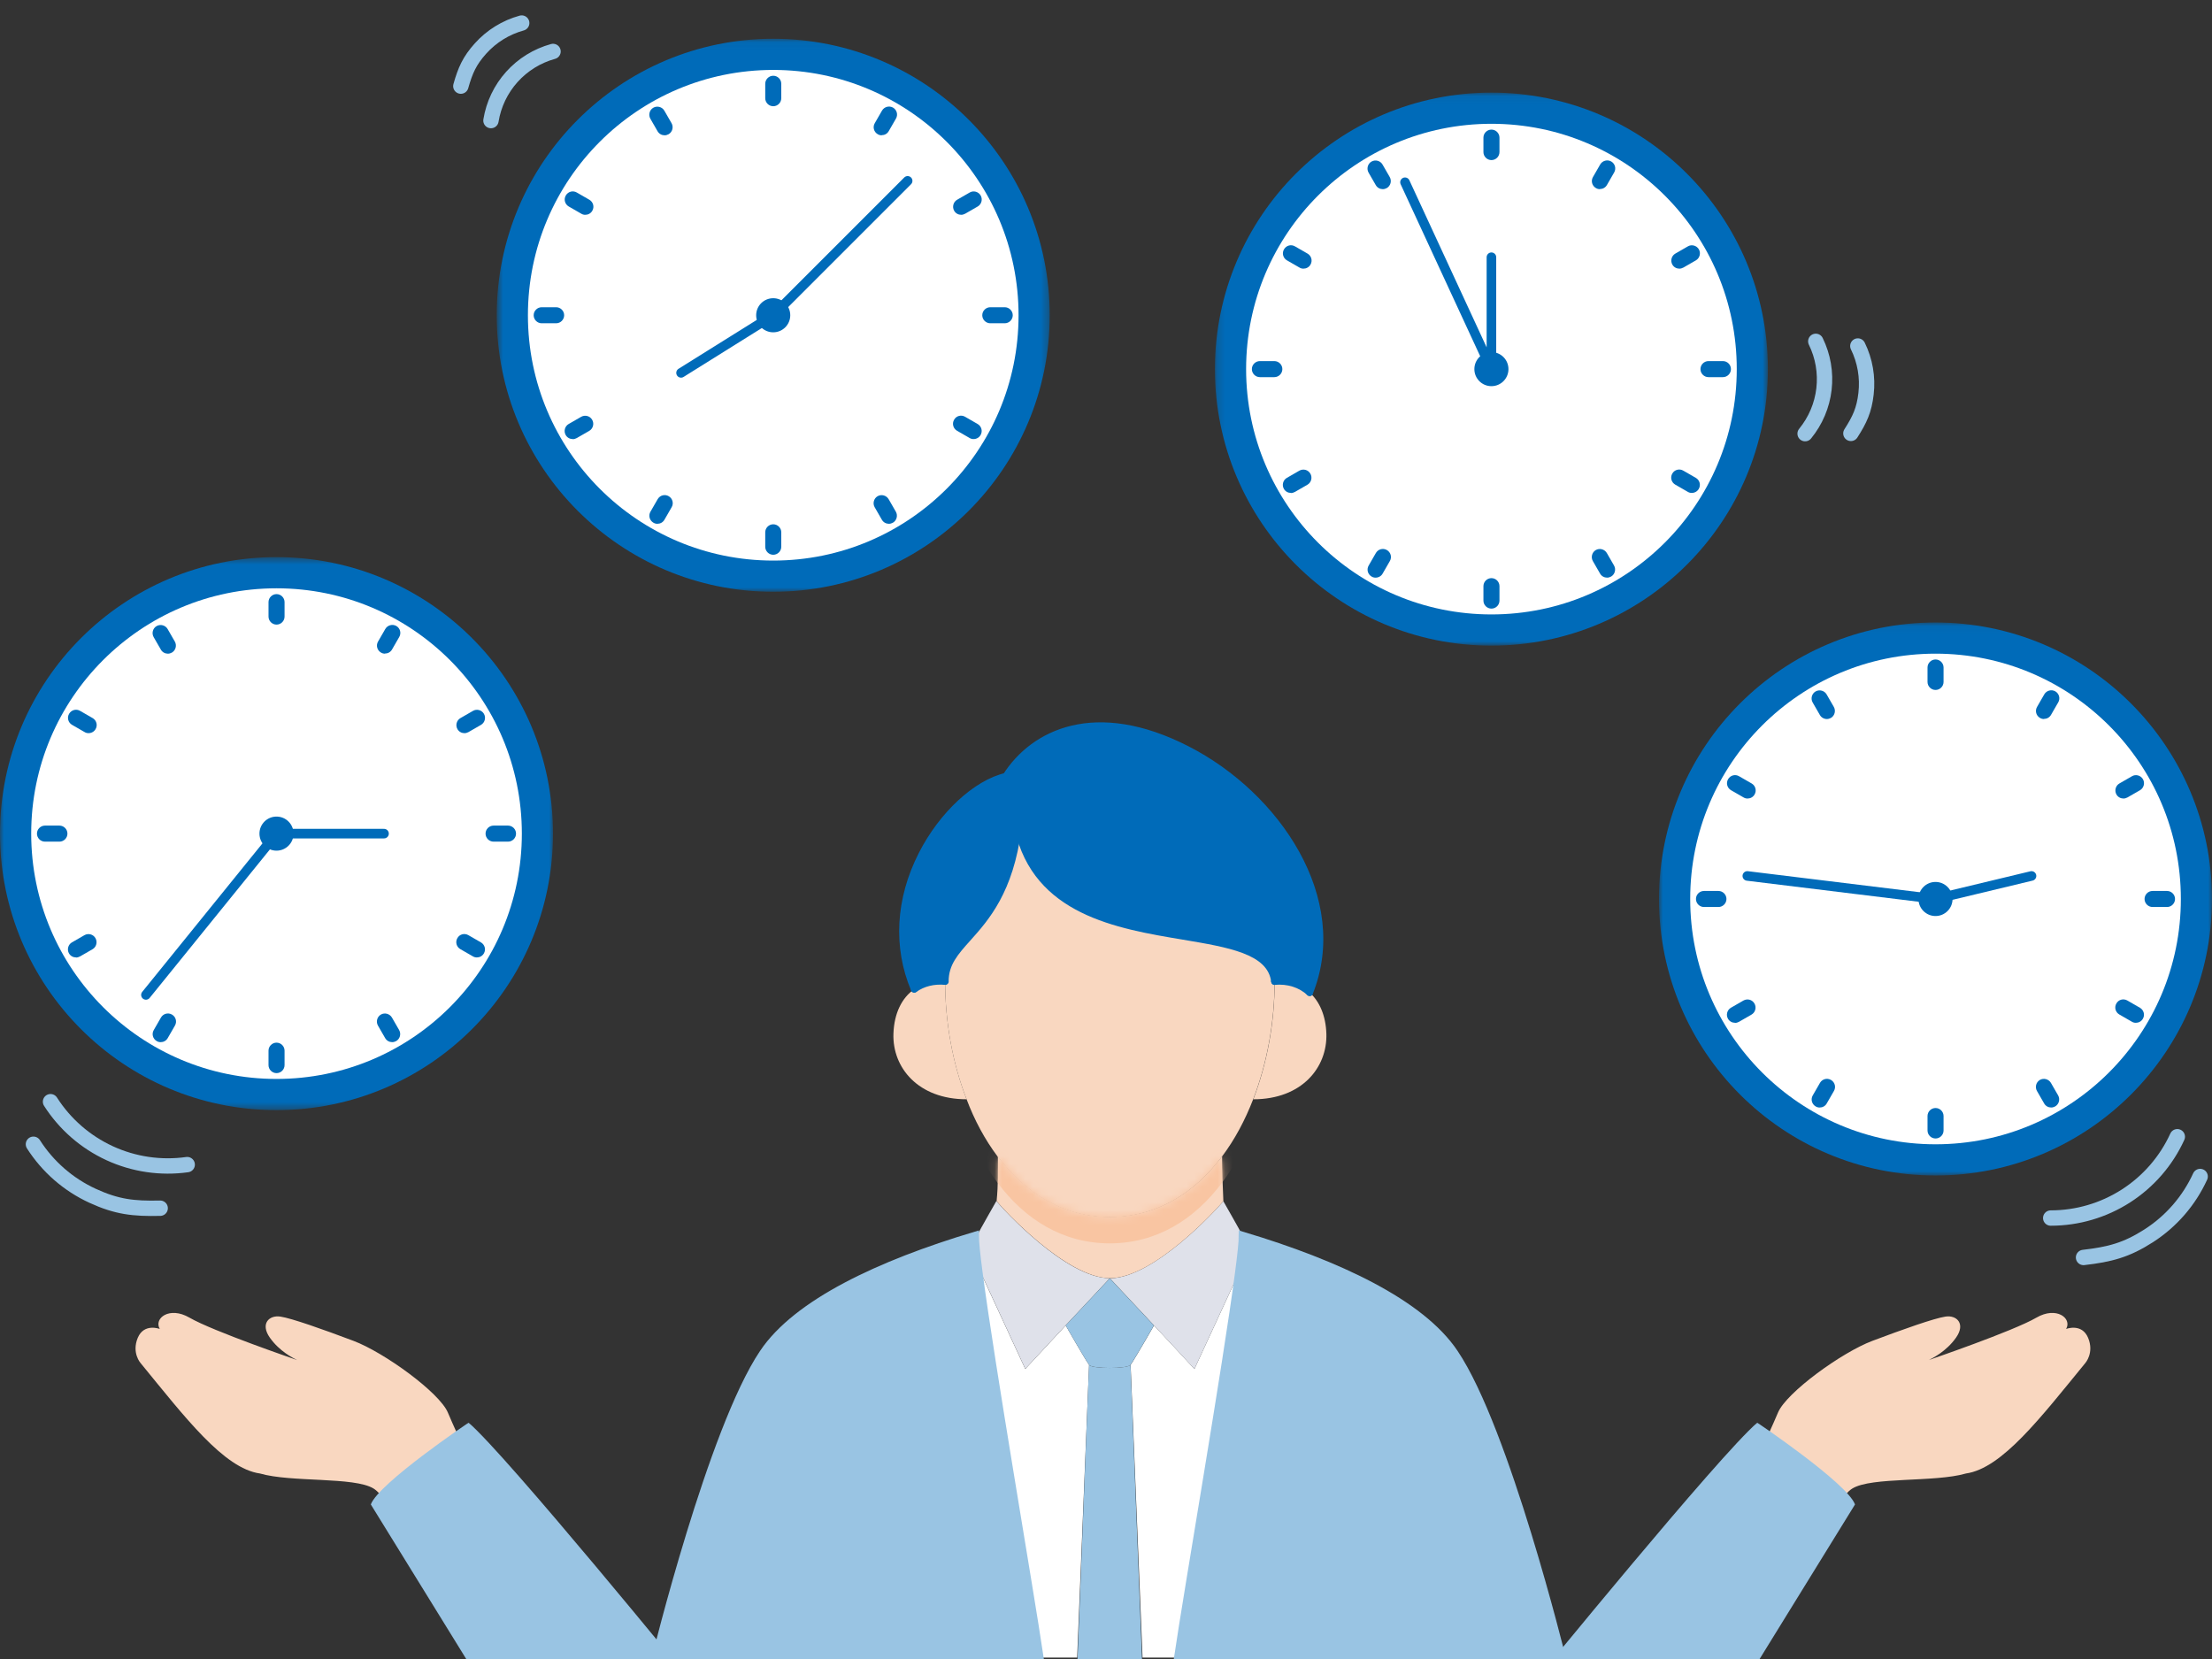
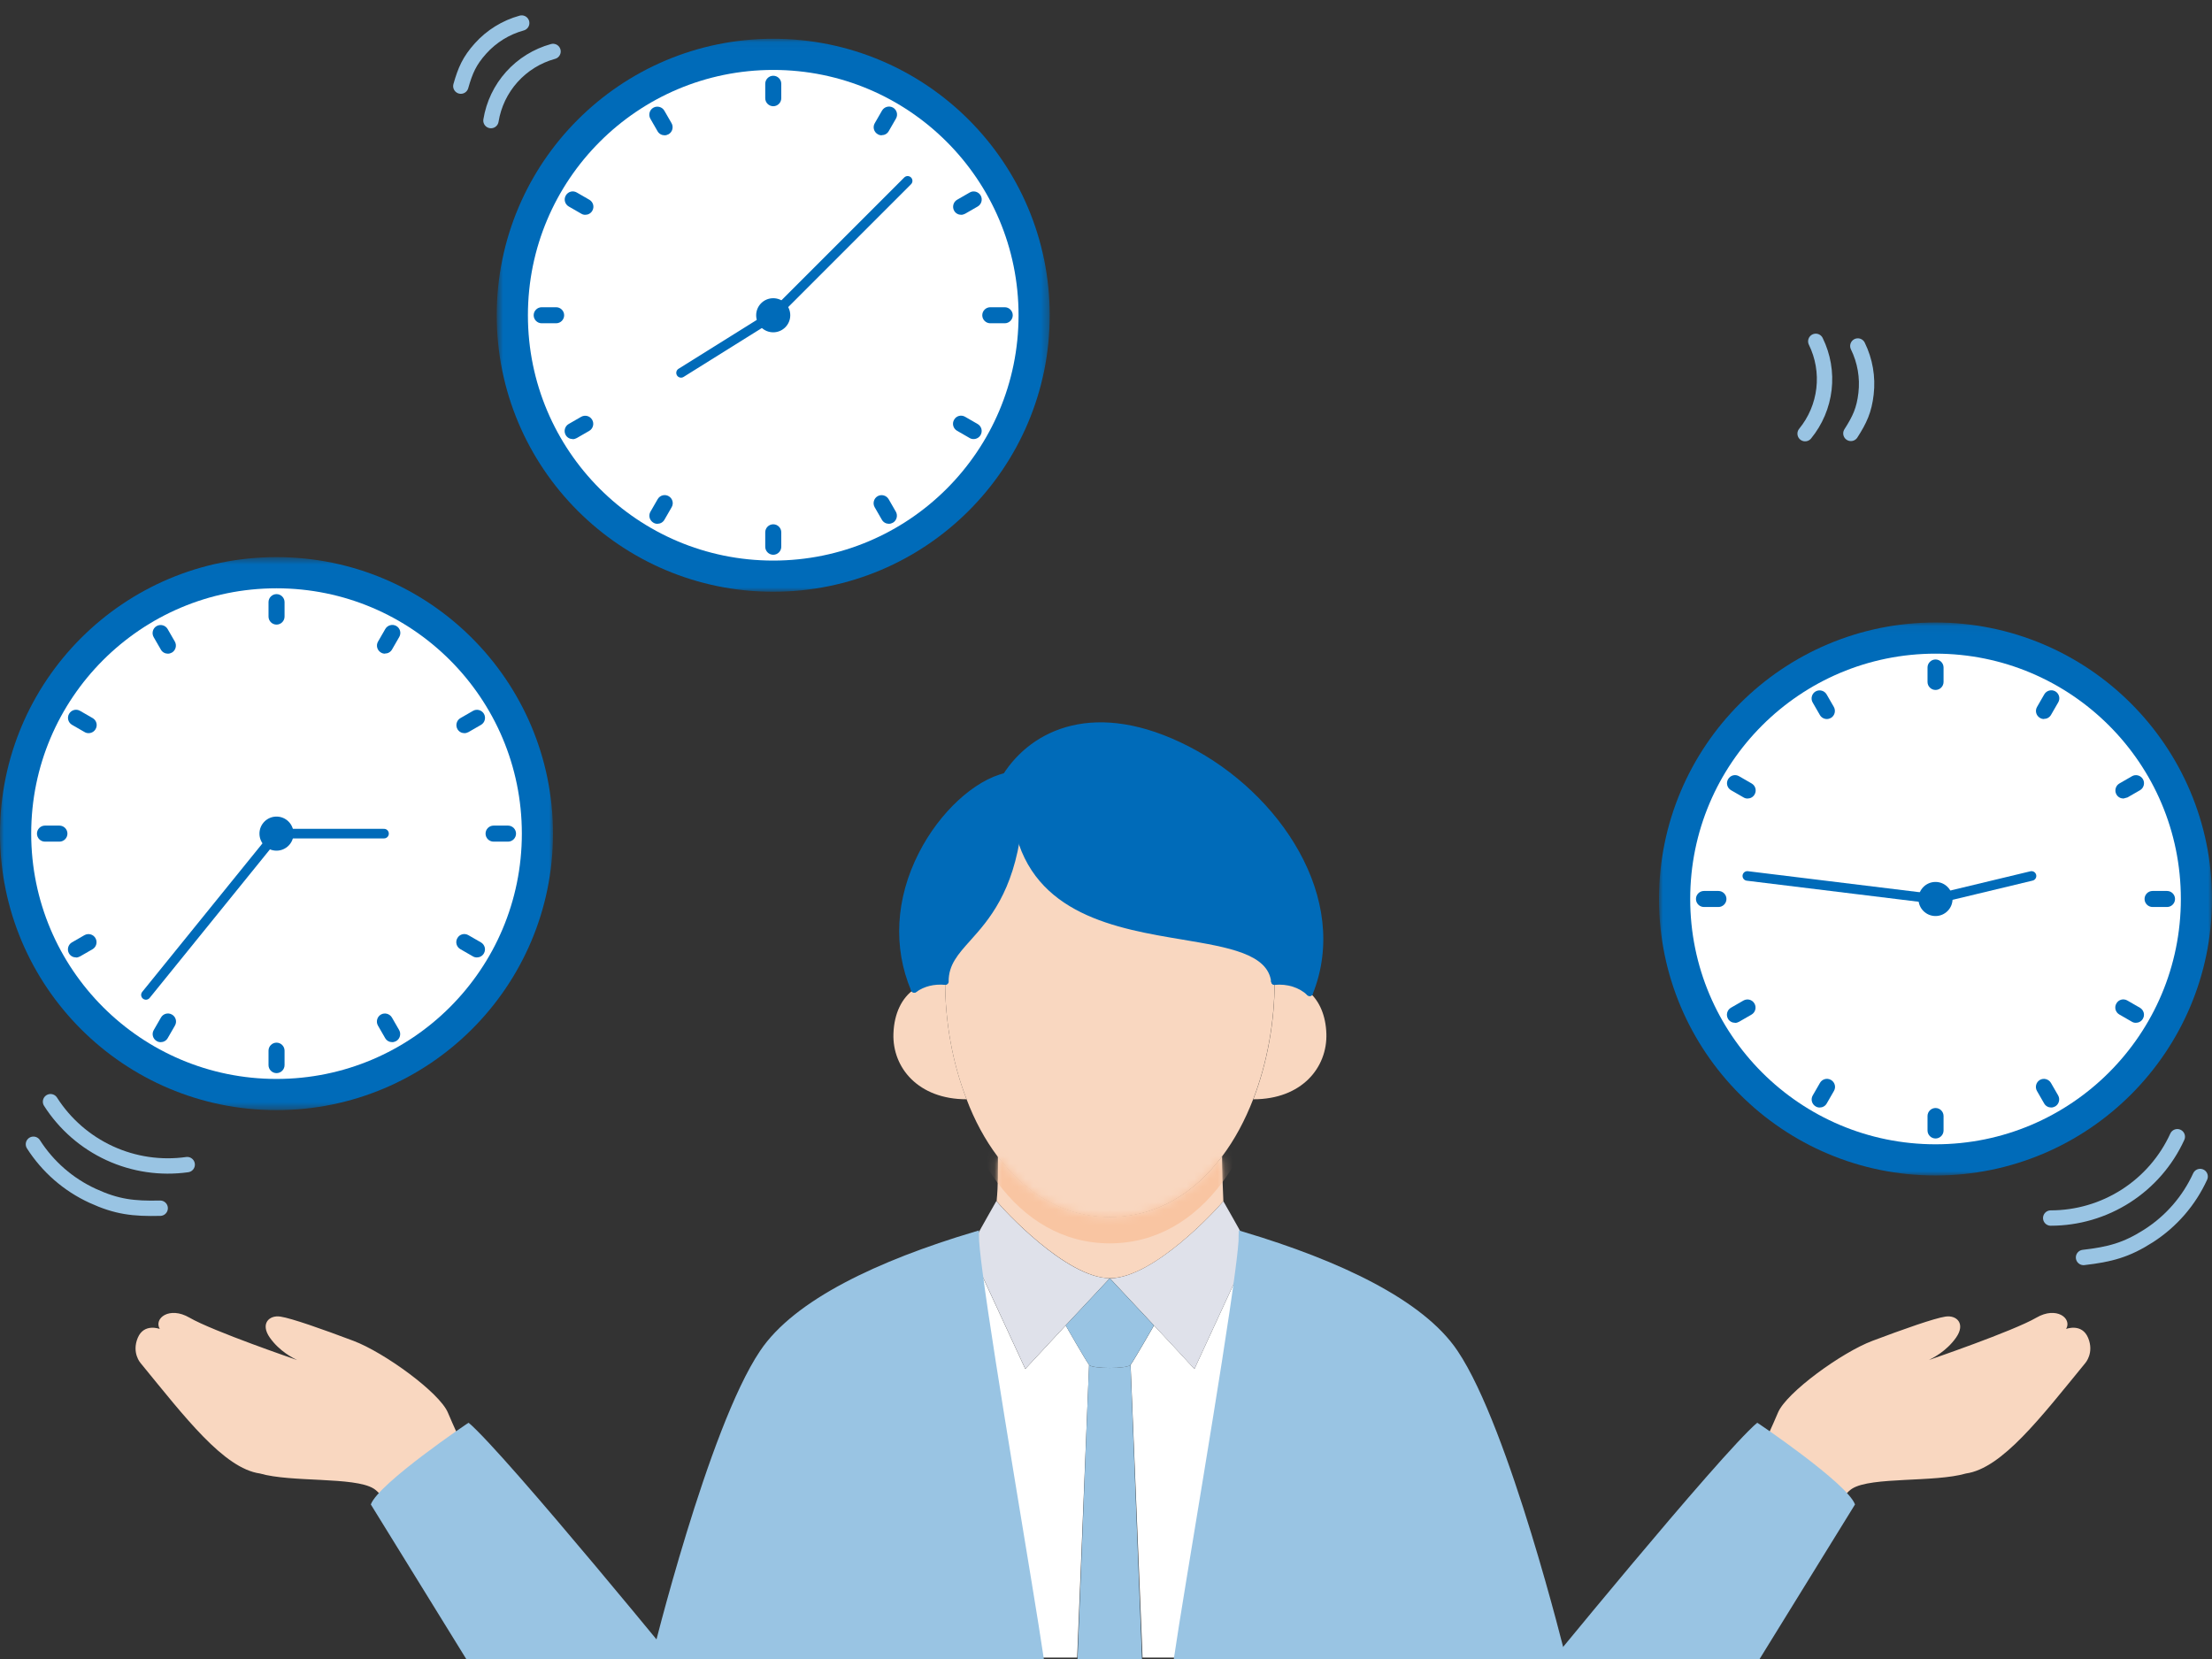
<svg xmlns="http://www.w3.org/2000/svg" width="288" height="216" viewBox="0 0 288 216" fill="none">
  <rect x="0" y="0" width="288" height="216" fill="#333333" stroke="none" />
  <g clip-path="url(#clip0_747_250831)">
    <path d="M170.529 129.237C171.806 130.4 172.616 132.234 172.692 134.587C172.831 139.002 169.479 143.125 163.192 143.125H163.18C165.001 138.395 165.962 133.044 165.962 127.782C167.733 127.618 169.352 128.136 170.541 129.237H170.529Z" fill="#F9D7C0" />
    <path d="M123.055 127.781C123.055 133.043 124.016 138.419 125.85 143.124H125.837C119.551 143.124 116.173 139 116.325 134.586C116.414 131.904 117.438 129.906 119.032 128.793C120.145 127.996 121.537 127.642 123.055 127.781Z" fill="#F9D7C0" />
    <path d="M132.541 107.898C136.703 126.504 164.822 118.308 165.948 127.782C165.948 133.044 164.986 138.394 163.165 143.113C162.102 145.857 160.749 148.4 159.105 150.576C155.525 155.357 150.592 158.469 144.495 158.469C138.398 158.469 133.465 155.37 129.885 150.576C128.253 148.4 126.887 145.883 125.85 143.125C124.003 138.407 123.055 133.044 123.055 127.782C123.055 122.077 130.783 121.634 132.541 107.898Z" fill="#F9D7C0" />
    <path d="M165.949 127.783C164.81 118.296 136.704 126.505 132.542 107.898C130.784 121.635 123.056 122.078 123.056 127.783C121.525 127.643 120.146 127.998 119.033 128.795C113.645 115.994 123.789 102.737 130.974 101.055C142.725 82.575 179.357 107.076 170.515 129.237C169.326 128.137 167.719 127.618 165.936 127.783H165.949Z" fill="#006BB9" />
    <path d="M155.514 178.238C155.514 178.238 159.878 168.777 161.307 165.691C159.726 177.808 154.679 206.901 153.363 215.819H148.759L147.203 177.707C147.734 176.961 150.252 172.572 150.252 172.572C152.364 174.823 154.489 177.125 155.514 178.238Z" fill="white" />
    <path d="M127.695 165.703C129.125 168.79 133.489 178.238 133.489 178.238C134.513 177.125 136.638 174.836 138.751 172.572C138.751 172.572 141.268 176.974 141.799 177.707L140.243 215.819H135.639C134.323 206.927 129.276 177.834 127.695 165.716V165.703Z" fill="white" />
    <path d="M129.736 156.38C130.609 157.455 138.793 166.398 144.497 166.423C144.497 166.423 141.639 169.472 138.755 172.558C136.642 174.822 134.517 177.112 133.493 178.225C133.493 178.225 129.129 168.776 127.699 165.69C127.396 163.362 127.219 161.68 127.219 160.845C127.56 160.175 129.736 156.355 129.736 156.355V156.38Z" fill="#DFE1EA" />
    <path d="M159.269 156.381C159.269 156.381 161.445 160.188 161.786 160.871C161.786 161.706 161.609 163.389 161.306 165.691C159.876 168.777 155.513 178.239 155.513 178.239C154.488 177.125 152.363 174.823 150.25 172.572C147.367 169.485 144.508 166.437 144.508 166.437C150.213 166.399 158.409 157.469 159.269 156.394V156.381Z" fill="#DFE1EA" />
    <path d="M144.507 158.43C150.603 158.43 155.537 155.331 159.116 150.537C159.116 152.384 159.192 154.61 159.281 156.381C158.408 157.456 150.224 166.399 144.519 166.424C138.815 166.387 130.618 157.456 129.758 156.381C129.973 154.256 129.922 152.371 129.922 150.537C133.502 155.319 138.435 158.43 144.532 158.43H144.507Z" fill="#F9D7C0" />
    <mask id="mask0_747_250831" style="mask-type:luminance" maskUnits="userSpaceOnUse" x="129" y="150" width="31" height="17">
      <path d="M144.507 158.43C150.603 158.43 155.537 155.331 159.116 150.537C159.116 152.384 159.192 154.61 159.281 156.381C158.408 157.456 150.224 166.399 144.519 166.424C138.815 166.387 130.618 157.456 129.758 156.381C129.973 154.256 129.922 152.371 129.922 150.537C133.502 155.319 138.435 158.43 144.532 158.43H144.507Z" fill="white" />
    </mask>
    <g mask="url(#mask0_747_250831)">
      <path d="M165.945 131.197C165.945 136.459 164.983 141.81 163.162 146.528C162.099 149.273 160.746 151.815 159.102 153.991C155.522 158.772 150.589 161.884 144.492 161.884C138.395 161.884 133.462 158.785 129.882 153.991C128.238 151.815 126.884 149.273 125.822 146.528C124 141.81 123.039 136.459 123.039 131.197C123.216 123.924 150.551 132.336 151.854 112.426C154.497 126.694 163.693 131.02 165.932 131.197H165.945Z" fill="#F9C5A2" />
    </g>
    <path d="M147.187 177.707C146.795 178.238 142.191 178.238 141.798 177.707C141.267 176.961 138.75 172.572 138.75 172.572C141.634 169.486 144.493 166.438 144.493 166.438C144.493 166.438 147.351 169.486 150.235 172.572C150.235 172.572 147.718 176.973 147.187 177.707Z" fill="#99C4E3" />
    <path d="M147.191 177.707L148.747 217.452H140.234L141.79 177.707C142.182 178.238 146.787 178.238 147.179 177.707H147.191Z" fill="#99C4E3" />
    <path d="M161.303 165.691C161.607 163.388 161.784 161.706 161.784 160.871C174.205 164.59 185.007 169.662 189.359 176.164C196.063 186.119 203.353 215.819 203.353 215.819H153.359C154.675 206.901 159.722 177.821 161.303 165.691Z" fill="#99C4E3" stroke="#99C4E3" stroke-miterlimit="10" />
    <path d="M127.433 165.691C127.129 163.388 126.952 161.706 126.952 160.871C114.531 164.59 103.729 169.662 99.377 176.164C92.673 186.119 85.383 215.819 85.383 215.819H135.377C134.061 206.901 129.014 177.821 127.433 165.691Z" fill="#99C4E3" stroke="#99C4E3" stroke-miterlimit="10" />
    <path d="M123.068 128.224C122.827 128.224 122.625 128.022 122.625 127.782C122.625 125.277 124.042 123.683 125.699 121.836C128.102 119.142 131.1 115.803 132.112 107.834C132.137 107.594 132.339 107.417 132.605 107.454C132.845 107.48 133.023 107.707 132.985 107.948C131.935 116.195 128.709 119.8 126.356 122.431C124.699 124.278 123.51 125.619 123.51 127.782C123.51 128.022 123.308 128.224 123.068 128.224Z" fill="#006BB9" />
    <path d="M165.948 128.225C165.72 128.225 165.53 128.061 165.505 127.833C165.075 124.19 159.939 123.342 154.007 122.343C145.355 120.901 134.591 119.092 132.111 107.986C132.061 107.746 132.212 107.506 132.453 107.455C132.706 107.405 132.933 107.556 132.984 107.797C135.337 118.333 145.772 120.079 154.159 121.483C160.445 122.533 165.884 123.444 166.39 127.744C166.416 127.985 166.251 128.212 165.998 128.238H165.948V128.225Z" fill="#006BB9" />
    <path d="M119.033 129.237C118.856 129.237 118.691 129.136 118.628 128.971C116.25 123.343 116.604 116.98 119.627 111.06C122.321 105.76 126.85 101.574 130.885 100.638C131.125 100.574 131.366 100.726 131.416 100.966C131.467 101.207 131.328 101.447 131.087 101.498C127.356 102.37 122.967 106.469 120.424 111.465C117.527 117.145 117.186 123.241 119.45 128.617C119.551 128.845 119.45 129.098 119.21 129.199C119.147 129.224 119.096 129.237 119.033 129.237Z" fill="#006BB9" />
    <path d="M170.512 129.679C170.512 129.679 170.398 129.679 170.348 129.654C170.12 129.565 170.006 129.3 170.095 129.072C174.889 117.093 165.857 103.85 154.372 97.968C146.745 94.059 136.689 92.896 131.351 101.295C131.224 101.497 130.946 101.56 130.743 101.434C130.541 101.307 130.478 101.029 130.604 100.827C134.323 94.983 142.621 90.948 154.777 97.184C166.616 103.243 175.901 116.954 170.917 129.414C170.854 129.591 170.677 129.692 170.5 129.692L170.512 129.679Z" fill="#006BB9" />
    <path d="M170.524 129.679C170.423 129.679 170.309 129.641 170.221 129.565C169.133 128.553 167.627 128.085 165.983 128.224C165.717 128.262 165.528 128.06 165.502 127.819C165.477 127.579 165.654 127.364 165.907 127.339C167.792 127.161 169.537 127.731 170.815 128.907C170.992 129.071 171.005 129.35 170.84 129.539C170.752 129.628 170.638 129.679 170.511 129.679H170.524Z" fill="#006BB9" />
    <path d="M119.031 129.237C118.892 129.237 118.752 129.174 118.677 129.047C118.537 128.845 118.575 128.566 118.778 128.427C119.992 127.567 121.472 127.188 123.104 127.339C123.344 127.365 123.521 127.58 123.508 127.82C123.483 128.06 123.255 128.238 123.028 128.225C121.624 128.098 120.334 128.415 119.309 129.148C119.233 129.212 119.145 129.237 119.056 129.237H119.031Z" fill="#006BB9" />
    <mask id="mask1_747_250831" style="mask-type:luminance" maskUnits="userSpaceOnUse" x="0" y="72" width="72" height="73">
      <path d="M72 72.537H0V144.537H72V72.537Z" fill="white" />
    </mask>
    <g mask="url(#mask1_747_250831)">
      <path d="M36 144.537C55.882 144.537 72 128.419 72 108.537C72 88.655 55.882 72.537 36 72.537C16.118 72.537 0 88.655 0 108.537C0 128.419 16.118 144.537 36 144.537Z" fill="#006BB9" />
      <path d="M36.002 140.477C53.642 140.477 67.944 126.176 67.944 108.536C67.944 90.896 53.644 76.596 36.002 76.596C18.361 76.596 4.062 90.896 4.062 108.536C4.062 126.176 18.363 140.477 36.002 140.477Z" fill="white" />
      <path d="M36 110.756C37.225 110.756 38.219 109.763 38.219 108.537C38.219 107.311 37.226 106.318 36 106.318C34.774 106.318 33.781 107.312 33.781 108.537C33.781 109.762 34.774 110.756 36 110.756Z" fill="#006BB9" />
      <path d="M36.005 81.322C35.431 81.322 34.961 80.852 34.961 80.278V78.397C34.961 77.823 35.431 77.353 36.005 77.353C36.579 77.353 37.049 77.823 37.049 78.397V80.278C37.049 80.852 36.579 81.322 36.005 81.322Z" fill="#006BB9" />
      <path d="M21.861 85.107C21.496 85.107 21.143 84.924 20.947 84.585L20.007 82.953C19.72 82.457 19.889 81.804 20.386 81.517C20.882 81.23 21.535 81.399 21.822 81.896L22.762 83.528C23.049 84.024 22.879 84.677 22.384 84.964C22.214 85.055 22.045 85.108 21.862 85.108L21.861 85.107Z" fill="#006BB9" />
      <path d="M11.53 95.455C11.347 95.455 11.178 95.416 11.008 95.311L9.376 94.371C8.88 94.084 8.697 93.444 8.997 92.935C9.297 92.426 9.924 92.256 10.433 92.556L12.065 93.496C12.561 93.783 12.744 94.423 12.444 94.932C12.248 95.271 11.896 95.455 11.53 95.455Z" fill="#006BB9" />
      <path d="M7.737 109.581H5.856C5.282 109.581 4.812 109.111 4.812 108.536C4.812 107.961 5.282 107.492 5.856 107.492H7.737C8.31 107.492 8.78 107.962 8.78 108.536C8.78 109.11 8.31 109.581 7.737 109.581Z" fill="#006BB9" />
      <path d="M9.897 124.656C9.532 124.656 9.179 124.473 8.983 124.134C8.696 123.638 8.866 122.985 9.362 122.698L10.994 121.758C11.503 121.471 12.143 121.641 12.43 122.15C12.717 122.646 12.547 123.299 12.051 123.586L10.419 124.526C10.249 124.617 10.08 124.669 9.897 124.669V124.656Z" fill="#006BB9" />
      <path d="M20.921 135.688C20.738 135.688 20.569 135.649 20.399 135.545C19.903 135.257 19.72 134.618 20.02 134.109L20.96 132.477C21.247 131.981 21.887 131.798 22.396 132.099C22.892 132.386 23.075 133.025 22.774 133.534L21.834 135.166C21.638 135.505 21.287 135.688 20.921 135.688Z" fill="#006BB9" />
      <path d="M36.005 139.72C35.431 139.72 34.961 139.25 34.961 138.676V136.796C34.961 136.222 35.431 135.752 36.005 135.752C36.579 135.752 37.049 136.222 37.049 136.796V138.676C37.049 139.25 36.579 139.72 36.005 139.72Z" fill="#006BB9" />
      <path d="M51.064 135.686C50.699 135.686 50.346 135.503 50.15 135.164L49.21 133.532C48.923 133.036 49.093 132.384 49.589 132.097C50.085 131.809 50.725 131.979 51.025 132.475L51.965 134.107C52.252 134.603 52.083 135.255 51.587 135.543C51.417 135.634 51.247 135.686 51.064 135.686Z" fill="#006BB9" />
      <path d="M62.085 124.657C61.902 124.657 61.733 124.618 61.563 124.514L59.931 123.574C59.435 123.287 59.252 122.647 59.552 122.138C59.839 121.629 60.479 121.459 60.988 121.76L62.62 122.699C63.116 122.987 63.299 123.626 62.999 124.135C62.803 124.475 62.451 124.657 62.085 124.657Z" fill="#006BB9" />
      <path d="M66.143 109.581H64.263C63.689 109.581 63.219 109.111 63.219 108.536C63.219 107.961 63.689 107.492 64.263 107.492H66.143C66.717 107.492 67.187 107.962 67.187 108.536C67.187 109.11 66.717 109.581 66.143 109.581Z" fill="#006BB9" />
      <path d="M60.476 95.458C60.11 95.458 59.758 95.275 59.562 94.936C59.275 94.44 59.444 93.787 59.941 93.5L61.573 92.56C62.069 92.26 62.722 92.442 63.009 92.939C63.296 93.435 63.127 94.088 62.63 94.375L60.998 95.315C60.828 95.406 60.646 95.458 60.476 95.458Z" fill="#006BB9" />
      <path d="M50.124 85.106C49.941 85.106 49.772 85.067 49.602 84.962C49.106 84.674 48.923 84.034 49.224 83.525L50.164 81.894C50.451 81.397 51.091 81.215 51.6 81.501C52.096 81.788 52.279 82.428 51.978 82.938L51.038 84.57C50.842 84.909 50.49 85.091 50.124 85.091V85.106Z" fill="#006BB9" />
      <path d="M19 129.536L36.003 108.537H50" stroke="#006BB9" stroke-width="1.247" stroke-linecap="round" stroke-linejoin="round" />
    </g>
    <mask id="mask2_747_250831" style="mask-type:luminance" maskUnits="userSpaceOnUse" x="64" y="5" width="73" height="73">
      <path d="M136.672 5.047H64.672V77.047H136.672V5.047Z" fill="white" />
    </mask>
    <g mask="url(#mask2_747_250831)">
      <path d="M100.672 77.047C120.554 77.047 136.672 60.929 136.672 41.047C136.672 21.165 120.554 5.047 100.672 5.047C80.79 5.047 64.672 21.165 64.672 41.047C64.672 60.929 80.79 77.047 100.672 77.047Z" fill="#006BB9" />
      <path d="M100.674 72.987C118.314 72.987 132.615 58.688 132.615 41.047C132.615 23.405 118.314 9.105 100.674 9.105C83.034 9.105 68.734 23.405 68.734 41.047C68.734 58.688 83.034 72.987 100.674 72.987Z" fill="white" />
      <path d="M100.672 43.266C101.898 43.266 102.891 42.273 102.891 41.047C102.891 39.821 101.898 38.828 100.672 38.828C99.446 38.828 98.453 39.821 98.453 41.047C98.453 42.273 99.446 43.266 100.672 43.266Z" fill="#006BB9" />
      <path d="M100.677 13.831C100.103 13.831 99.633 13.361 99.633 12.787V10.907C99.633 10.333 100.103 9.863 100.677 9.863C101.251 9.863 101.721 10.333 101.721 10.907V12.787C101.721 13.361 101.251 13.831 100.677 13.831Z" fill="#006BB9" />
      <path d="M86.533 17.616C86.168 17.616 85.815 17.433 85.619 17.095L84.679 15.463C84.392 14.966 84.561 14.313 85.058 14.027C85.554 13.739 86.207 13.909 86.494 14.405L87.434 16.037C87.721 16.532 87.552 17.186 87.055 17.473C86.885 17.564 86.716 17.616 86.533 17.616Z" fill="#006BB9" />
      <path d="M76.202 27.967C76.019 27.967 75.849 27.928 75.68 27.823L74.048 26.883C73.552 26.596 73.369 25.956 73.669 25.447C73.969 24.938 74.596 24.768 75.105 25.069L76.737 26.009C77.233 26.296 77.416 26.936 77.116 27.445C76.92 27.784 76.568 27.967 76.202 27.967Z" fill="#006BB9" />
      <path d="M72.408 42.09H70.528C69.954 42.09 69.484 41.62 69.484 41.046C69.484 40.472 69.954 40.002 70.528 40.002H72.408C72.982 40.002 73.452 40.472 73.452 41.046C73.452 41.62 72.982 42.09 72.408 42.09Z" fill="#006BB9" />
      <path d="M74.569 57.166C74.203 57.166 73.851 56.983 73.655 56.644C73.368 56.148 73.537 55.495 74.034 55.208L75.666 54.268C76.175 53.981 76.815 54.151 77.102 54.66C77.389 55.156 77.219 55.809 76.723 56.096L75.091 57.036C74.921 57.127 74.752 57.18 74.569 57.18V57.166Z" fill="#006BB9" />
      <path d="M85.593 68.197C85.41 68.197 85.241 68.158 85.071 68.053C84.575 67.766 84.392 67.126 84.692 66.617L85.632 64.985C85.919 64.489 86.559 64.306 87.068 64.606C87.564 64.893 87.747 65.533 87.446 66.042L86.506 67.674C86.31 68.013 85.958 68.196 85.592 68.196L85.593 68.197Z" fill="#006BB9" />
      <path d="M100.677 72.23C100.103 72.23 99.633 71.76 99.633 71.186V69.306C99.633 68.732 100.103 68.262 100.677 68.262C101.251 68.262 101.721 68.732 101.721 69.306V71.186C101.721 71.76 101.251 72.23 100.677 72.23Z" fill="#006BB9" />
      <path d="M115.736 68.197C115.37 68.197 115.018 68.014 114.822 67.675L113.882 66.043C113.595 65.547 113.765 64.894 114.261 64.607C114.757 64.32 115.396 64.489 115.696 64.986L116.636 66.618C116.923 67.114 116.754 67.767 116.258 68.054C116.088 68.145 115.918 68.197 115.736 68.197Z" fill="#006BB9" />
      <path d="M126.756 57.166C126.573 57.166 126.404 57.127 126.234 57.022L124.602 56.082C124.106 55.795 123.924 55.155 124.224 54.646C124.511 54.137 125.151 53.967 125.66 54.267L127.291 55.207C127.787 55.494 127.97 56.134 127.67 56.643C127.474 56.982 127.122 57.166 126.756 57.166Z" fill="#006BB9" />
      <path d="M130.815 42.09H128.935C128.361 42.09 127.891 41.62 127.891 41.046C127.891 40.472 128.361 40.002 128.935 40.002H130.815C131.389 40.002 131.859 40.472 131.859 41.046C131.859 41.62 131.389 42.09 130.815 42.09Z" fill="#006BB9" />
      <path d="M125.147 27.967C124.782 27.967 124.429 27.784 124.234 27.445C123.946 26.949 124.116 26.296 124.612 26.009L126.244 25.069C126.74 24.769 127.392 24.952 127.68 25.447C127.967 25.943 127.797 26.596 127.301 26.883L125.669 27.823C125.5 27.914 125.317 27.967 125.147 27.967Z" fill="#006BB9" />
      <path d="M114.796 17.615C114.614 17.615 114.444 17.576 114.274 17.471C113.778 17.184 113.595 16.544 113.896 16.035L114.835 14.403C115.123 13.907 115.762 13.724 116.271 14.011C116.767 14.298 116.95 14.938 116.65 15.447L115.71 17.079C115.514 17.418 115.162 17.601 114.796 17.601V17.614V17.615Z" fill="#006BB9" />
      <path d="M118.174 23.547L100.674 41.047L88.672 48.546" stroke="#006BB9" stroke-width="1.247" stroke-linecap="round" stroke-linejoin="round" />
    </g>
    <mask id="mask3_747_250831" style="mask-type:luminance" maskUnits="userSpaceOnUse" x="158" y="12" width="73" height="73">
-       <path d="M230.18 12.059H158.18V84.059H230.18V12.059Z" fill="white" />
-     </mask>
+       </mask>
    <g mask="url(#mask3_747_250831)">
      <path d="M194.18 84.059C214.062 84.059 230.18 67.941 230.18 48.059C230.18 28.177 214.062 12.059 194.18 12.059C174.298 12.059 158.18 28.177 158.18 48.059C158.18 67.941 174.298 84.059 194.18 84.059Z" fill="#006BB9" />
      <path d="M194.183 79.998C211.823 79.998 226.124 65.698 226.124 48.057C226.124 30.416 211.823 16.117 194.183 16.117C176.543 16.117 162.242 30.417 162.242 48.057C162.242 65.697 176.543 79.998 194.183 79.998Z" fill="white" />
      <path d="M194.18 50.278C195.406 50.278 196.399 49.285 196.399 48.059C196.399 46.833 195.406 45.84 194.18 45.84C192.954 45.84 191.961 46.833 191.961 48.059C191.961 49.285 192.955 50.278 194.18 50.278Z" fill="#006BB9" />
      <path d="M194.185 20.843C193.611 20.843 193.141 20.373 193.141 19.799V17.919C193.141 17.345 193.611 16.875 194.185 16.875C194.759 16.875 195.229 17.345 195.229 17.919V19.799C195.229 20.373 194.76 20.843 194.185 20.843Z" fill="#006BB9" />
      <path d="M180.04 24.628C179.675 24.628 179.323 24.445 179.127 24.106L178.187 22.474C177.9 21.978 178.069 21.325 178.565 21.038C179.061 20.751 179.714 20.92 180.001 21.416L180.941 23.048C181.228 23.544 181.059 24.197 180.563 24.484C180.393 24.575 180.223 24.628 180.04 24.628Z" fill="#006BB9" />
      <path d="M169.709 34.978C169.527 34.978 169.357 34.94 169.187 34.834L167.556 33.895C167.06 33.608 166.877 32.968 167.177 32.459C167.477 31.95 168.104 31.779 168.613 32.081L170.245 33.02C170.741 33.307 170.923 33.947 170.623 34.456C170.427 34.795 170.075 34.978 169.709 34.978Z" fill="#006BB9" />
      <path d="M165.916 49.102H164.037C163.462 49.102 162.992 48.632 162.992 48.058C162.992 47.484 163.462 47.014 164.037 47.014H165.916C166.491 47.014 166.961 47.484 166.961 48.058C166.961 48.632 166.491 49.102 165.916 49.102Z" fill="#006BB9" />
      <path d="M168.077 64.178C167.712 64.178 167.359 63.995 167.163 63.656C166.876 63.16 167.046 62.507 167.542 62.22L169.174 61.28C169.683 60.993 170.322 61.163 170.609 61.672C170.897 62.168 170.727 62.821 170.231 63.108L168.599 64.048C168.43 64.139 168.26 64.192 168.077 64.192V64.178Z" fill="#006BB9" />
      <path d="M179.101 75.209C178.918 75.209 178.749 75.17 178.579 75.065C178.083 74.778 177.9 74.138 178.201 73.629L179.14 71.997C179.428 71.501 180.067 71.318 180.576 71.618C181.072 71.905 181.255 72.545 180.955 73.054L180.015 74.686C179.819 75.025 179.467 75.209 179.101 75.209Z" fill="#006BB9" />
      <path d="M194.185 79.241C193.611 79.241 193.141 78.771 193.141 78.197V76.317C193.141 75.743 193.611 75.273 194.185 75.273C194.759 75.273 195.229 75.743 195.229 76.317V78.197C195.229 78.771 194.76 79.241 194.185 79.241Z" fill="#006BB9" />
      <path d="M209.244 75.208C208.878 75.208 208.526 75.025 208.33 74.686L207.39 73.054C207.103 72.558 207.273 71.905 207.769 71.618C208.265 71.331 208.904 71.5 209.204 71.997L210.144 73.629C210.431 74.125 210.262 74.778 209.766 75.065C209.596 75.156 209.426 75.208 209.244 75.208Z" fill="#006BB9" />
      <path d="M220.264 64.178C220.081 64.178 219.911 64.139 219.741 64.034L218.11 63.094C217.614 62.807 217.432 62.167 217.732 61.658C218.019 61.149 218.659 60.979 219.168 61.279L220.799 62.219C221.295 62.506 221.478 63.146 221.178 63.655C220.982 63.994 220.63 64.178 220.264 64.178Z" fill="#006BB9" />
      <path d="M224.322 49.102H222.442C221.868 49.102 221.398 48.632 221.398 48.058C221.398 47.484 221.868 47.014 222.442 47.014H224.322C224.896 47.014 225.366 47.484 225.366 48.058C225.366 48.632 224.896 49.102 224.322 49.102Z" fill="#006BB9" />
      <path d="M218.655 34.979C218.29 34.979 217.937 34.796 217.742 34.457C217.454 33.961 217.624 33.308 218.12 33.021L219.752 32.081C220.248 31.781 220.9 31.964 221.188 32.459C221.475 32.955 221.305 33.608 220.809 33.895L219.177 34.835C219.008 34.926 218.825 34.979 218.655 34.979Z" fill="#006BB9" />
      <path d="M208.304 24.627C208.122 24.627 207.952 24.588 207.782 24.483C207.286 24.196 207.103 23.556 207.404 23.047L208.343 21.415C208.631 20.919 209.27 20.736 209.779 21.023C210.275 21.31 210.458 21.95 210.158 22.459L209.218 24.091C209.022 24.43 208.67 24.613 208.304 24.613V24.627Z" fill="#006BB9" />
      <path d="M182.93 23.729L194.182 48.059V33.492" stroke="#006BB9" stroke-width="1.247" stroke-linecap="round" stroke-linejoin="round" />
    </g>
    <mask id="mask4_747_250831" style="mask-type:luminance" maskUnits="userSpaceOnUse" x="216" y="81" width="72" height="73">
      <path d="M288 81.047H216V153.047H288V81.047Z" fill="white" />
    </mask>
    <g mask="url(#mask4_747_250831)">
      <path d="M252 153.047C271.882 153.047 288 136.929 288 117.047C288 97.165 271.882 81.047 252 81.047C232.118 81.047 216 97.165 216 117.047C216 136.929 232.118 153.047 252 153.047Z" fill="#006BB9" />
      <path d="M252.004 148.986C269.644 148.986 283.945 134.685 283.945 117.045C283.945 99.406 269.644 85.106 252.004 85.106C234.364 85.106 220.062 99.406 220.062 117.045C220.062 134.685 234.364 148.986 252.004 148.986Z" fill="white" />
      <path d="M252 119.266C253.226 119.266 254.219 118.273 254.219 117.047C254.219 115.821 253.226 114.828 252 114.828C250.774 114.828 249.781 115.822 249.781 117.047C249.781 118.272 250.775 119.266 252 119.266Z" fill="#006BB9" />
      <path d="M252.005 89.831C251.431 89.831 250.961 89.361 250.961 88.787V86.907C250.961 86.333 251.431 85.863 252.005 85.863C252.579 85.863 253.049 86.333 253.049 86.907V88.787C253.049 89.361 252.58 89.831 252.005 89.831Z" fill="#006BB9" />
      <path d="M237.86 93.617C237.495 93.617 237.143 93.433 236.947 93.094L236.007 91.463C235.72 90.966 235.889 90.314 236.385 90.026C236.881 89.74 237.534 89.909 237.821 90.406L238.761 92.037C239.048 92.534 238.879 93.186 238.383 93.474C238.213 93.564 238.043 93.617 237.86 93.617Z" fill="#006BB9" />
      <path d="M227.529 103.966C227.347 103.966 227.177 103.927 227.007 103.823L225.376 102.883C224.88 102.596 224.697 101.956 224.997 101.447C225.297 100.938 225.924 100.768 226.433 101.068L228.065 102.008C228.561 102.295 228.743 102.935 228.443 103.444C228.247 103.783 227.895 103.966 227.529 103.966Z" fill="#006BB9" />
      <path d="M223.736 118.091H221.857C221.282 118.091 220.812 117.621 220.812 117.046C220.812 116.471 221.282 116.002 221.857 116.002H223.736C224.311 116.002 224.782 116.472 224.782 117.046C224.782 117.62 224.311 118.091 223.736 118.091Z" fill="#006BB9" />
      <path d="M225.897 133.166C225.532 133.166 225.179 132.983 224.983 132.644C224.696 132.148 224.866 131.495 225.362 131.208L226.994 130.268C227.503 129.981 228.142 130.151 228.429 130.66C228.717 131.156 228.547 131.809 228.051 132.096L226.419 133.036C226.25 133.127 226.08 133.179 225.897 133.179V133.166Z" fill="#006BB9" />
      <path d="M236.921 144.198C236.738 144.198 236.569 144.159 236.399 144.055C235.903 143.767 235.72 143.128 236.021 142.619L236.96 140.987C237.248 140.491 237.887 140.308 238.396 140.609C238.892 140.896 239.075 141.535 238.775 142.044L237.835 143.676C237.639 144.015 237.287 144.198 236.921 144.198Z" fill="#006BB9" />
      <path d="M252.005 148.23C251.431 148.23 250.961 147.76 250.961 147.186V145.306C250.961 144.732 251.431 144.262 252.005 144.262C252.579 144.262 253.049 144.732 253.049 145.306V147.186C253.049 147.76 252.58 148.23 252.005 148.23Z" fill="#006BB9" />
      <path d="M267.064 144.196C266.698 144.196 266.346 144.013 266.15 143.674L265.21 142.042C264.923 141.546 265.093 140.894 265.589 140.607C266.085 140.319 266.724 140.489 267.024 140.985L267.964 142.617C268.251 143.113 268.082 143.765 267.586 144.053C267.416 144.144 267.246 144.196 267.064 144.196Z" fill="#006BB9" />
      <path d="M278.084 133.167C277.901 133.167 277.732 133.128 277.562 133.024L275.93 132.084C275.434 131.797 275.252 131.157 275.552 130.648C275.839 130.139 276.479 129.969 276.988 130.27L278.619 131.209C279.115 131.497 279.298 132.136 278.998 132.645C278.802 132.985 278.45 133.167 278.084 133.167Z" fill="#006BB9" />
      <path d="M282.143 118.091H280.263C279.689 118.091 279.219 117.621 279.219 117.046C279.219 116.471 279.689 116.002 280.263 116.002H282.143C282.717 116.002 283.187 116.472 283.187 117.046C283.187 117.62 282.717 118.091 282.143 118.091Z" fill="#006BB9" />
-       <path d="M276.475 103.967C276.11 103.967 275.757 103.784 275.562 103.445C275.274 102.949 275.444 102.296 275.94 102.009L277.572 101.069C278.068 100.769 278.72 100.952 279.008 101.448C279.295 101.944 279.125 102.597 278.629 102.884L276.997 103.824C276.828 103.915 276.645 103.967 276.475 103.967Z" fill="#006BB9" />
+       <path d="M276.475 103.967C276.11 103.967 275.757 103.784 275.562 103.445C275.274 102.949 275.444 102.296 275.94 102.009L277.572 101.069C278.068 100.769 278.72 100.952 279.008 101.448C279.295 101.944 279.125 102.597 278.629 102.884L276.997 103.824Z" fill="#006BB9" />
      <path d="M266.124 93.615C265.942 93.615 265.772 93.576 265.602 93.471C265.106 93.184 264.923 92.544 265.224 92.035L266.163 90.403C266.451 89.907 267.09 89.724 267.599 90.011C268.095 90.298 268.278 90.938 267.978 91.447L267.038 93.079C266.842 93.418 266.49 93.601 266.124 93.601V93.615Z" fill="#006BB9" />
      <path d="M227.5 114.047L252.002 117.048L264.5 114.047" stroke="#006BB9" stroke-width="1.247" stroke-linecap="round" stroke-linejoin="round" />
    </g>
    <path d="M255.962 191.847C251.89 193.03 243.684 192.253 241.167 193.806C238.949 195.175 235.218 203.177 233.332 202.794C220.344 200.159 225.182 198.821 231.497 183.907C232.603 181.295 239.776 176.088 243.785 174.577C247.794 173.066 251.835 171.637 253.302 171.418C254.769 171.199 255.947 172.349 254.674 174.159C253.401 175.969 251.589 176.844 251.121 177.077C251.121 177.077 262.097 173.324 265.139 171.555C267.751 170.037 269.811 171.647 269.004 173.028C269.004 173.028 271.057 172.232 271.871 174.188C272.685 176.144 271.507 177.464 271.507 177.464C265.706 184.548 260.66 191.186 255.962 191.847Z" fill="#F9D7C0" />
    <mask id="mask5_747_250831" style="mask-type:luminance" maskUnits="userSpaceOnUse" x="194" y="184" width="51" height="34">
      <path d="M244.55 184.527H194.18V217.657H244.55V184.527Z" fill="white" />
    </mask>
    <g mask="url(#mask5_747_250831)">
      <path d="M199.579 219.228C199.579 219.228 223.867 189.435 228.795 185.229C228.795 185.229 240.492 193.096 241.521 195.878C241.521 195.878 222.699 226.387 221.626 228.106C213.835 240.59 188.372 235.921 199.579 219.228Z" fill="#99C4E3" />
    </g>
    <path d="M33.844 191.847C37.916 193.03 46.122 192.253 48.639 193.806C50.857 195.175 54.588 203.177 56.474 202.794C69.462 200.159 64.624 198.821 58.309 183.907C57.203 181.295 50.03 176.088 46.021 174.577C42.012 173.066 37.971 171.637 36.504 171.418C35.037 171.199 33.859 172.349 35.132 174.159C36.405 175.969 38.217 176.844 38.685 177.077C38.685 177.077 27.709 173.324 24.667 171.555C22.055 170.037 19.995 171.647 20.802 173.028C20.802 173.028 18.749 172.232 17.935 174.188C17.121 176.144 18.299 177.464 18.299 177.464C24.1 184.548 29.146 191.186 33.844 191.847Z" fill="#F9D7C0" />
    <mask id="mask6_747_250831" style="mask-type:luminance" maskUnits="userSpaceOnUse" x="45" y="184" width="51" height="34">
      <path d="M45.247 217.658H95.617V184.528H45.247L45.247 217.658Z" fill="white" />
    </mask>
    <g mask="url(#mask6_747_250831)">
      <path d="M90.223 219.228C90.223 219.228 65.935 189.435 61.007 185.229C61.007 185.229 49.31 193.096 48.281 195.878C48.281 195.878 67.103 226.387 68.176 228.106C75.967 240.59 101.43 235.921 90.223 219.228Z" fill="#99C4E3" />
    </g>
    <path d="M24.374 151.632C20.935 152.115 17.428 151.6 14.274 150.147C11.12 148.694 8.448 146.366 6.578 143.439" stroke="#99C4E3" stroke-width="2" stroke-miterlimit="10" stroke-linecap="round" />
    <path d="M20.856 157.307C17.389 157.39 15.202 157.14 12.048 155.688C8.894 154.236 6.222 151.907 4.352 148.98" stroke="#99C4E3" stroke-width="2" stroke-miterlimit="10" stroke-linecap="round" />
    <path d="M267 158.588C270.473 158.588 273.874 157.59 276.796 155.713C279.718 153.836 282.04 151.158 283.484 148" stroke="#99C4E3" stroke-width="2" stroke-miterlimit="10" stroke-linecap="round" />
    <path d="M271.273 163.721C274.717 163.321 276.848 162.769 279.77 160.893C282.692 159.017 285.014 156.338 286.458 153.18" stroke="#99C4E3" stroke-width="2" stroke-miterlimit="10" stroke-linecap="round" />
    <path d="M235.023 56.46C236.382 54.801 237.235 52.786 237.481 50.655C237.727 48.524 237.356 46.368 236.412 44.443" stroke="#99C4E3" stroke-width="2" stroke-miterlimit="10" stroke-linecap="round" />
    <path d="M240.984 56.427C242.14 54.625 242.71 53.391 242.957 51.261C243.204 49.131 242.832 46.974 241.888 45.049" stroke="#99C4E3" stroke-width="2" stroke-miterlimit="10" stroke-linecap="round" />
    <path d="M63.922 15.699C64.265 13.582 65.21 11.608 66.643 10.013C68.076 8.418 69.938 7.267 72.005 6.699" stroke="#99C4E3" stroke-width="2" stroke-miterlimit="10" stroke-linecap="round" />
    <path d="M60 11.213C60.584 9.153 61.131 7.909 62.564 6.314C63.997 4.719 65.859 3.568 67.926 3" stroke="#99C4E3" stroke-width="2" stroke-miterlimit="10" stroke-linecap="round" />
  </g>
  <defs>
    <clipPath id="clip0_747_250831">
      <rect width="288" height="216" fill="white" />
    </clipPath>
  </defs>
</svg>